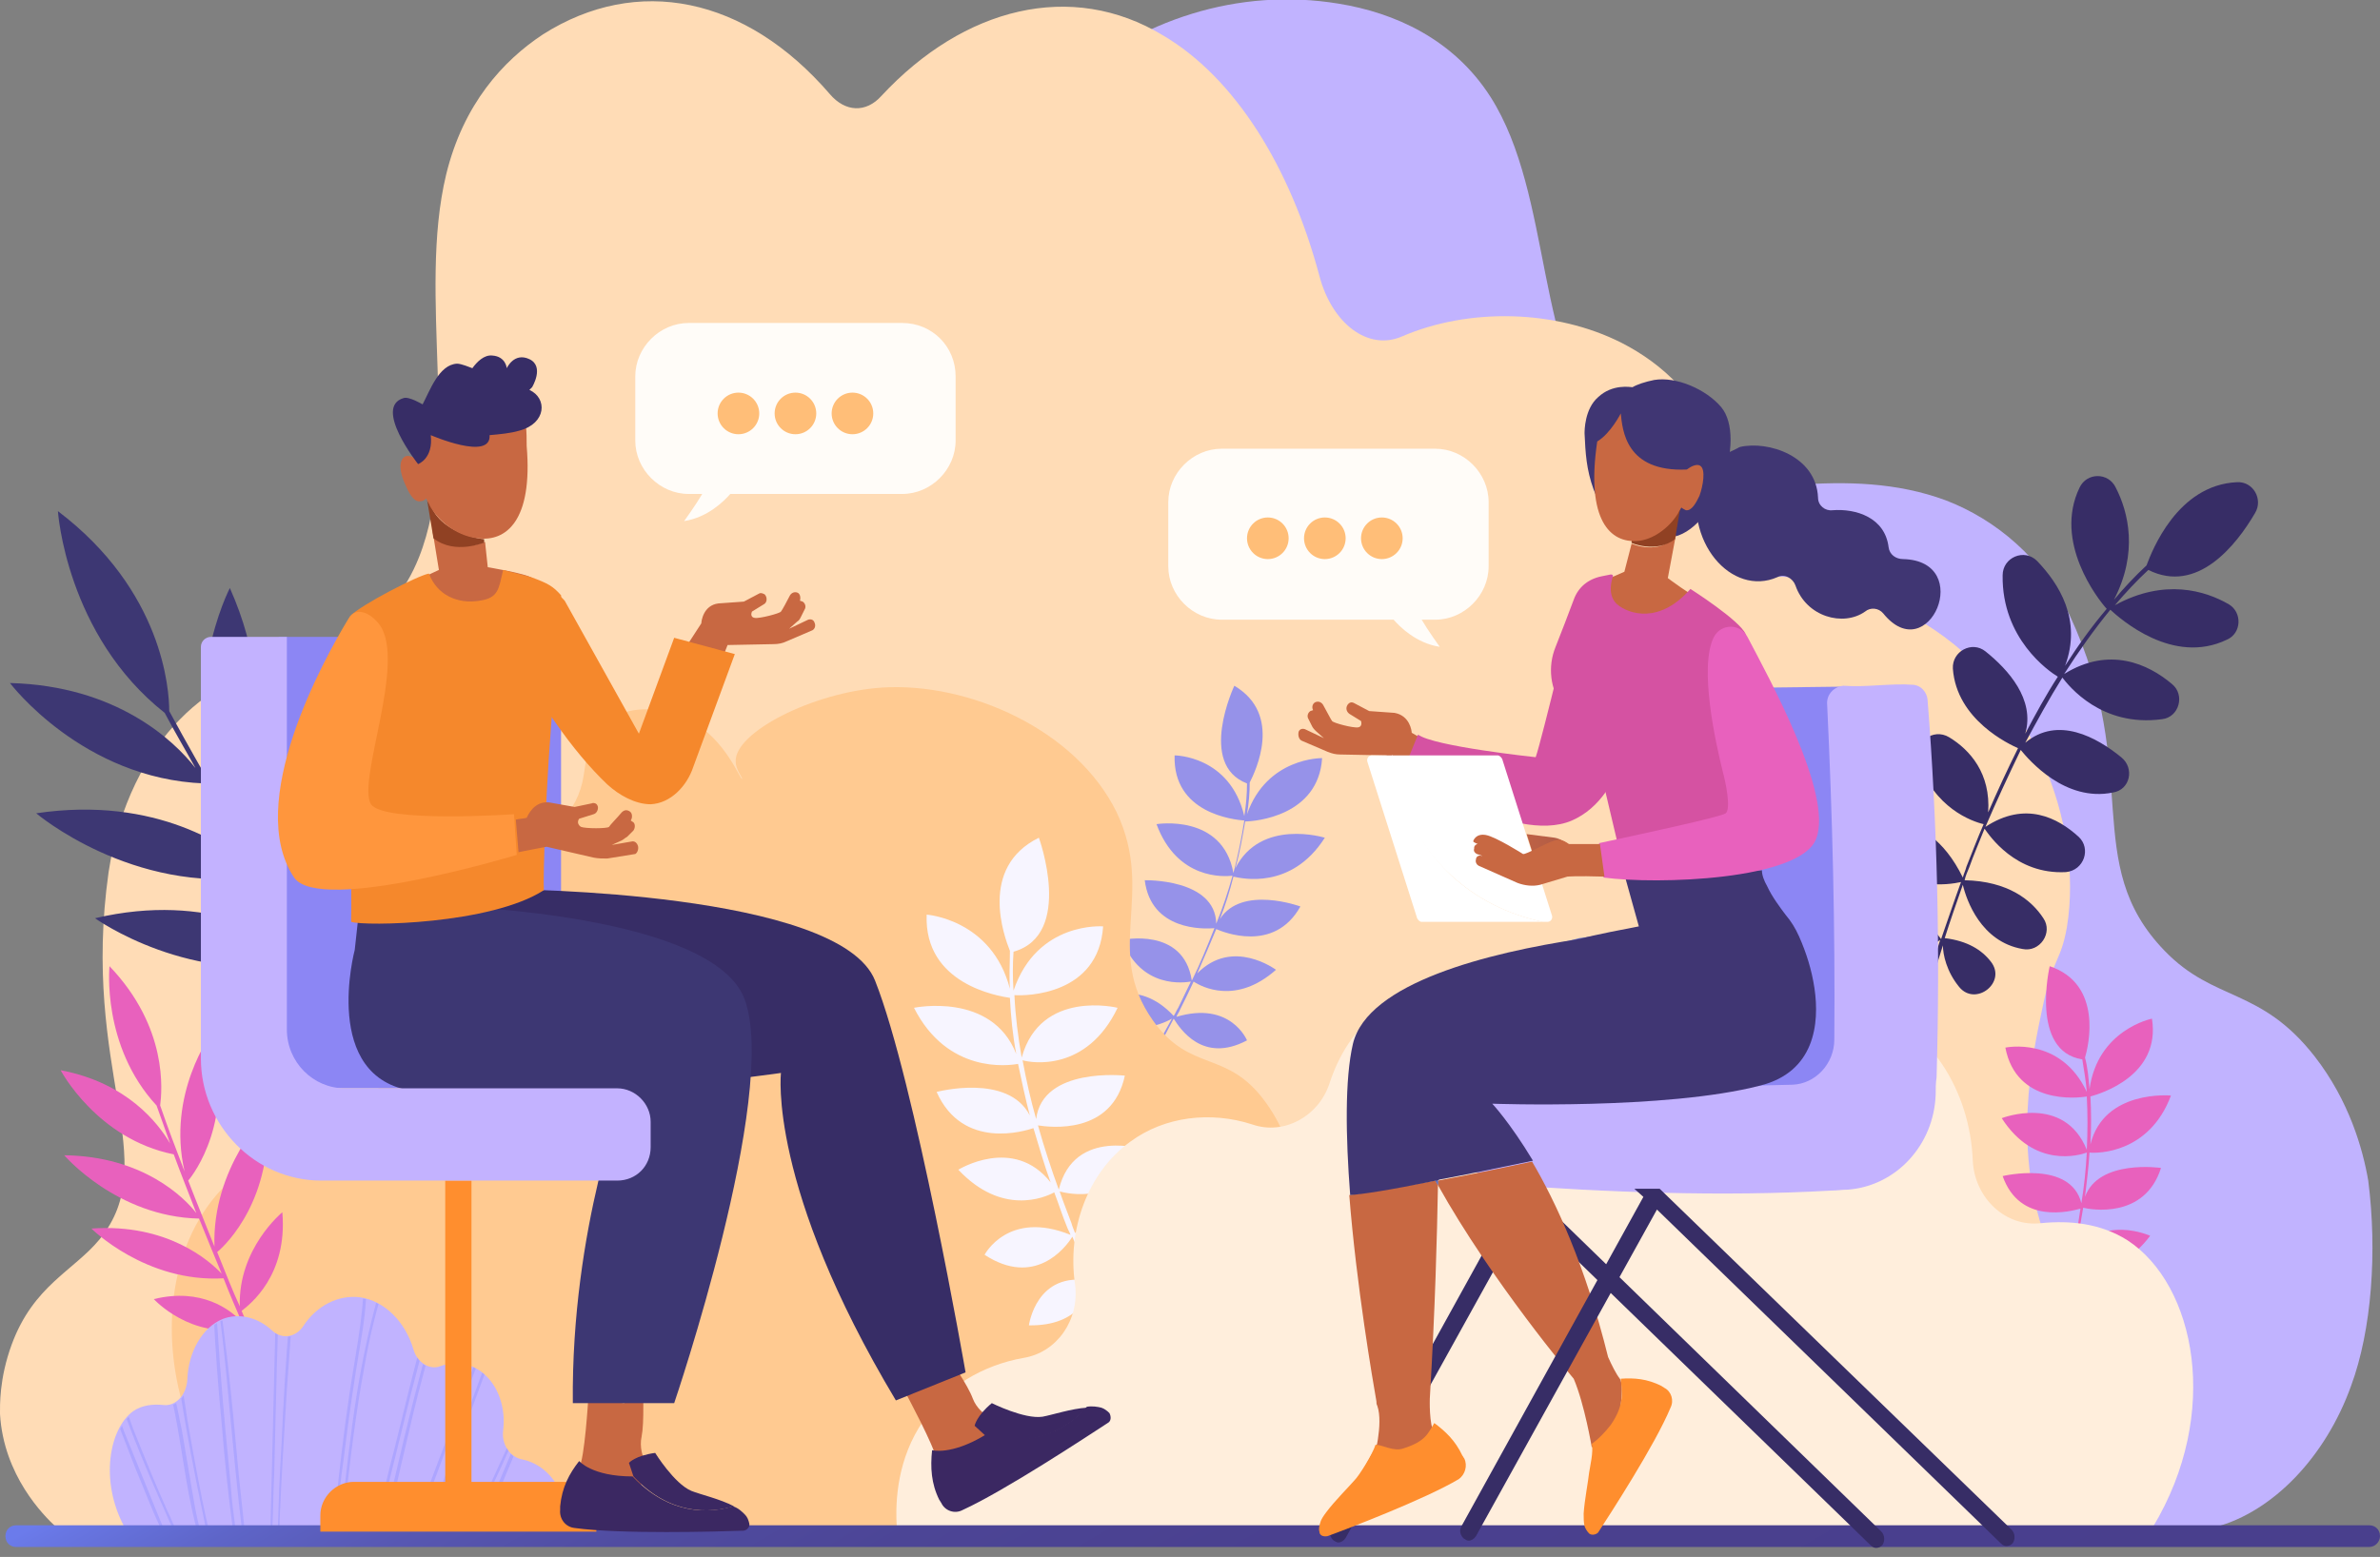
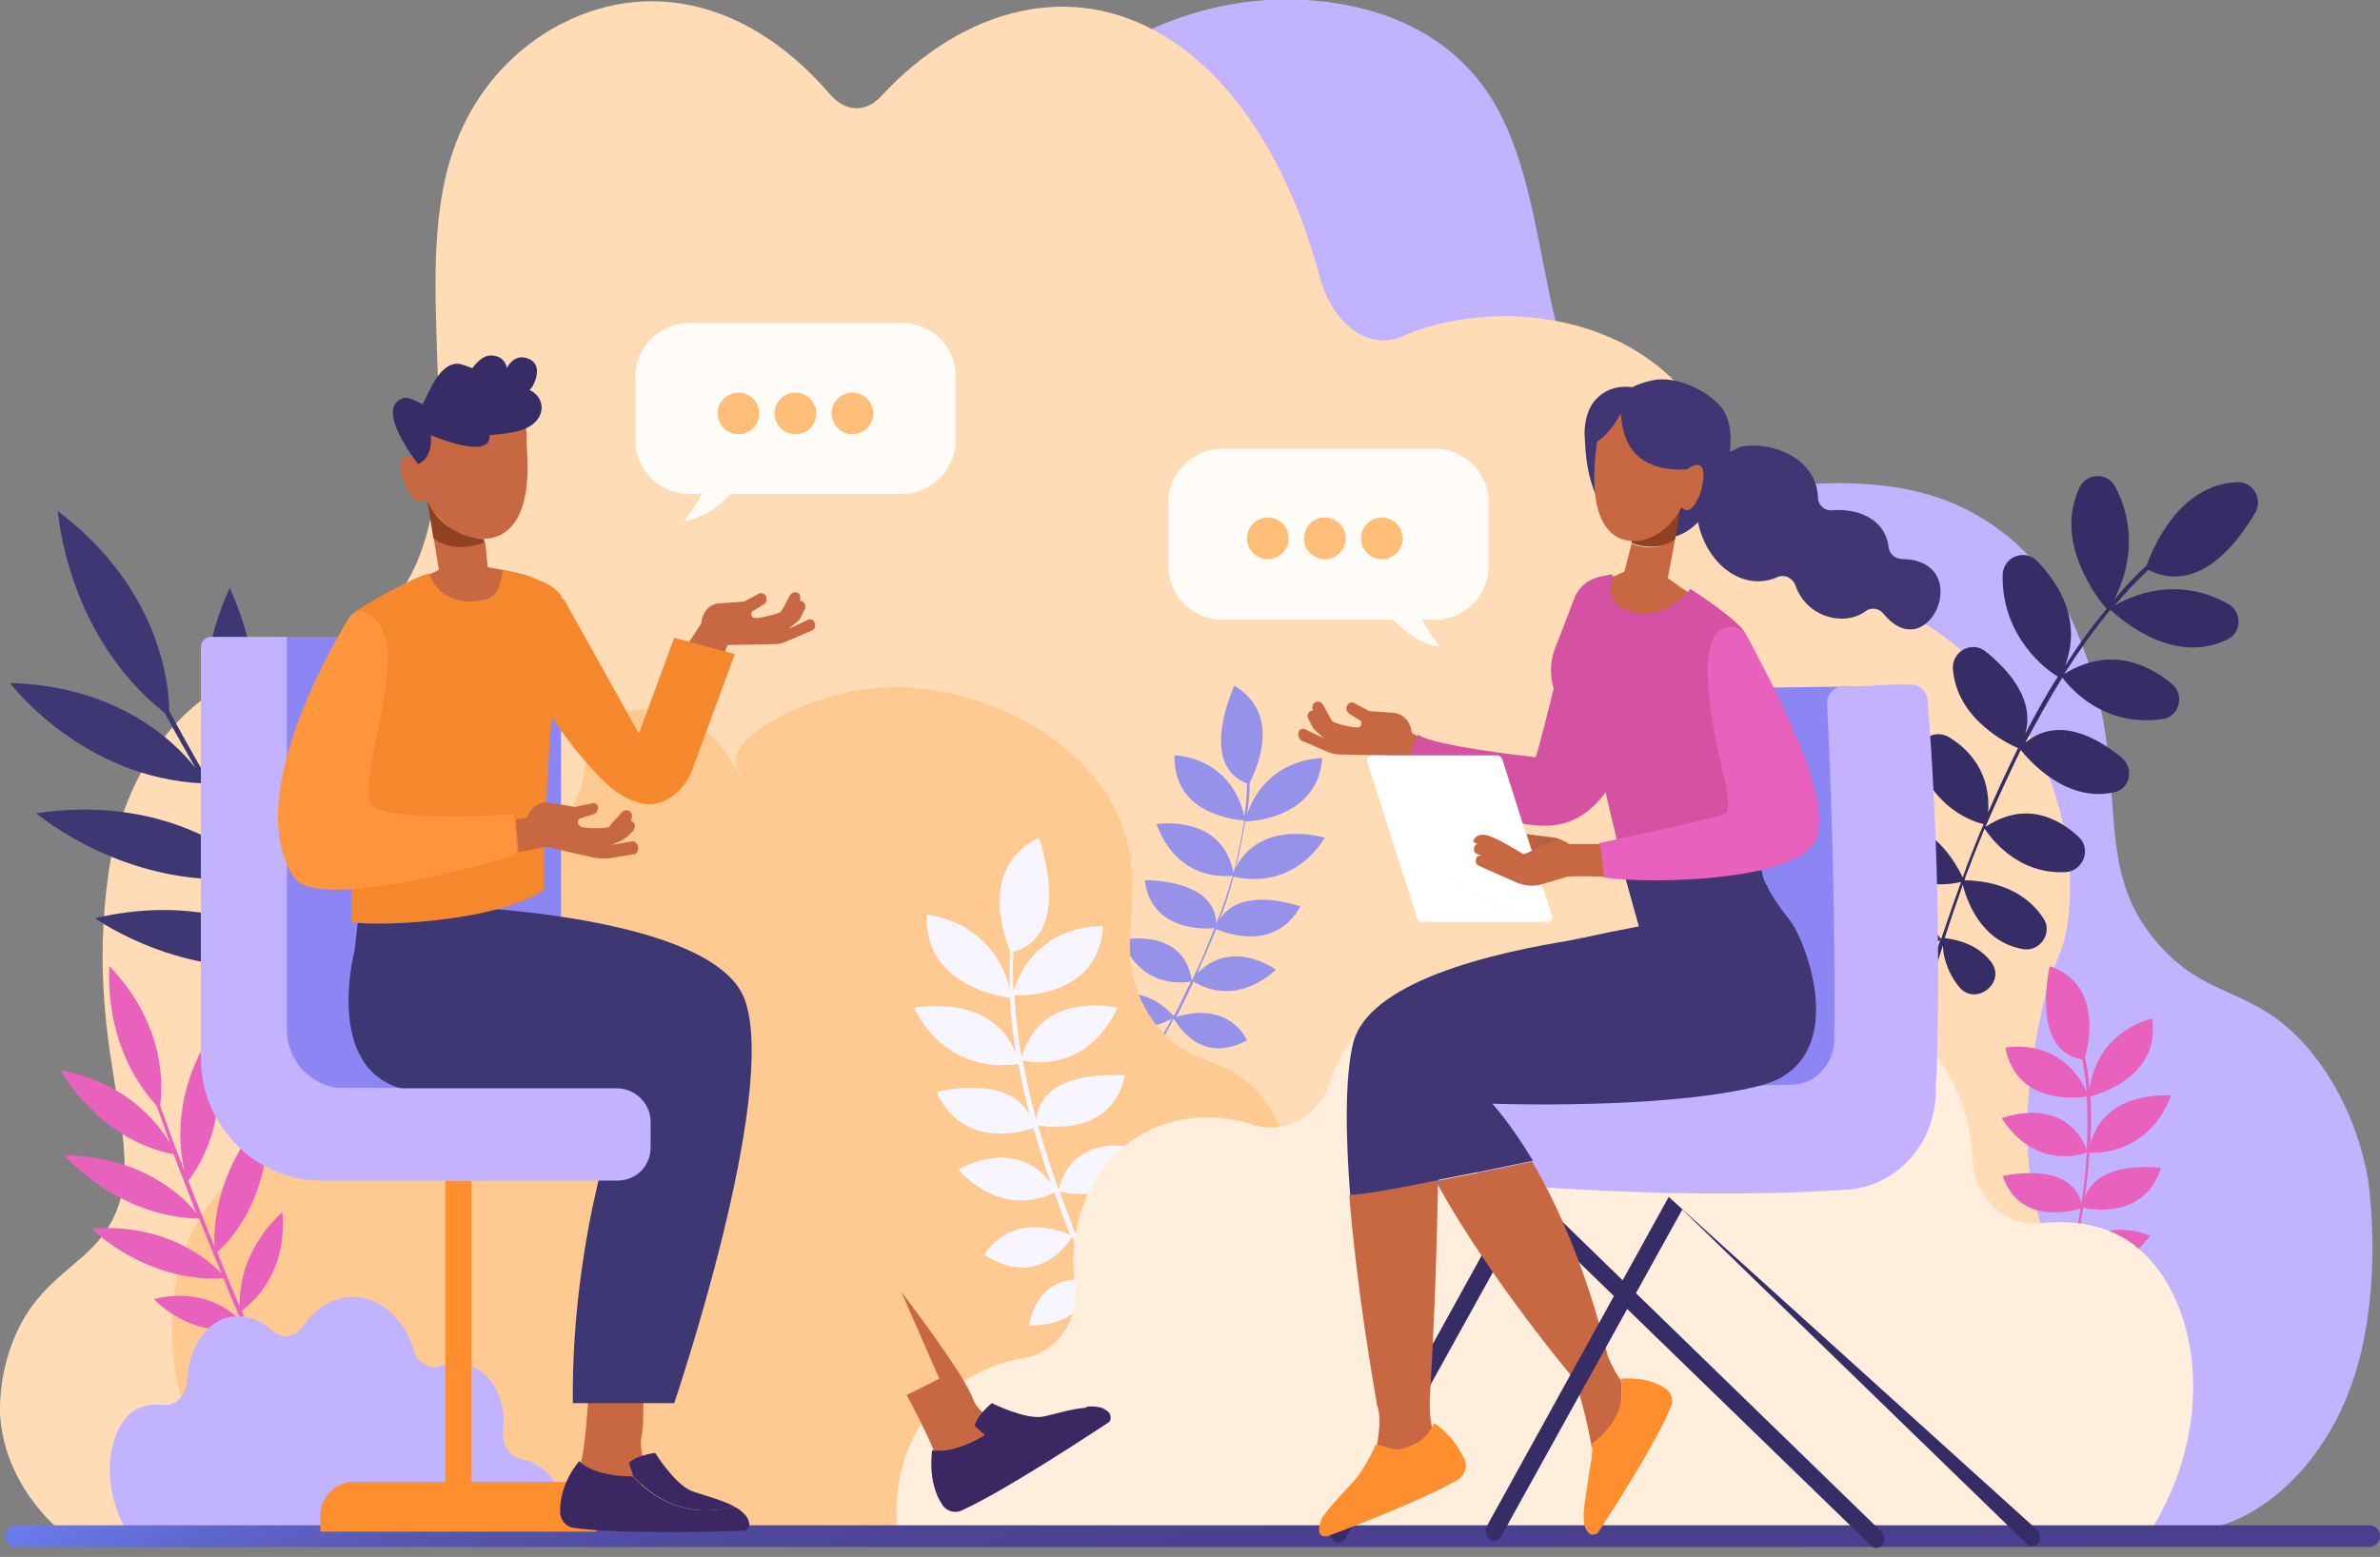
<svg xmlns="http://www.w3.org/2000/svg" xmlns:xlink="http://www.w3.org/1999/xlink" version="1.1" id="illustration" x="0px" y="0px" width="263px" height="172.1px" viewBox="0 0 263 172.1" style="enable-background:new 0 0 263 172.1;" xml:space="preserve">
  <rect x="0" y="0" width="263" height="172.1" fill="#808080" stroke="none" />
  <style type="text/css">
	.st0{fill:#C1B3FF;}
	.st1{fill:#FFDCB6;}
	.st2{fill:#9692E9;}
	.st3{fill:#E861BD;}
	.st4{fill:#FFCA91;}
	.st5{fill:#F7F5FF;}
	.st6{opacity:0.45;clip-path:url(#SVGID_00000161611122568783614180000014909903418393034393_);}
	.st7{fill:#9494FF;}
	.st8{fill:#FFEEDC;}
	.st9{fill:#372D66;}
	.st10{fill:#3D3773;}
	.st11{fill:url(#SVGID_00000030489178136241478370000014283735974718475659_);}
	.st12{opacity:0.9;fill:#FFFFFF;}
	.st13{fill:#FFBE78;}
	.st14{fill:#C86842;}
	.st15{fill:#8C86F4;}
	.st16{fill:#C3B2FF;}
	.st17{fill:#403673;}
	.st18{fill:#904123;}
	.st19{fill:url(#SVGID_00000088847369678068874420000007967839016782756778_);}
	.st20{fill:url(#SVGID_00000168094792398723837290000007434029912846062997_);}
	.st21{fill:#D552A2;}
	.st22{fill:url(#SVGID_00000146468193964979682840000014819043547966729363_);}
	.st23{fill:url(#SVGID_00000118384531049865099090000017589813234595535245_);}
	.st24{fill:url(#SVGID_00000089544451770263624100000016052794754287594175_);}
	.st25{fill:url(#SVGID_00000163778503438642837050000012347456819413354638_);}
	.st26{fill:url(#SVGID_00000121980087948375281990000010609571822266987136_);}
	.st27{fill:url(#SVGID_00000133520285016057675550000004946601365391532425_);}
	.st28{fill:#FF8E2E;}
	.st29{fill:url(#SVGID_00000049215853756116898030000017071312600560730244_);}
	.st30{fill:url(#SVGID_00000050626875557300604370000008211114922059186061_);}
	.st31{fill:url(#SVGID_00000082362269722478140840000005080447085589956996_);}
	.st32{fill:url(#SVGID_00000001628555553822511930000012928765919585541768_);}
	.st33{fill:url(#SVGID_00000155853485944629188910000014690477243636503179_);}
	.st34{fill:url(#SVGID_00000181783509917139881600000007352818812092504240_);}
	.st35{fill:url(#SVGID_00000152266435022412357940000001987475341708284861_);}
	.st36{fill:#F5882C;}
	.st37{fill:#FF963D;}
	.st38{fill:#FFFFFF;}
	.st39{fill:url(#SVGID_00000129921351353973915240000001741478731018963380_);}
</style>
  <g id="die_1_">
    <g id="die">
      <g>
        <g>
          <path class="st0" d="M244.8,168.8c6.4-1.7,12.2-7.8,15-15.6c2.3-6.2,2.9-14.9,1.9-22.7c-0.6-3.5-2.1-8.8-5.9-13.7      c-6-7.7-11.1-6-16.6-11.7c-9.4-9.7-2.4-19.7-10.5-37.1c-3-6.3-8.2-10.6-13.7-12.7c-5.4-2-11-2.1-16.5-1.7      c-7,0.4-14.8,1.1-20.5-5c-8.5-9.1-6.3-26.9-13.3-37.9c-4.1-6.4-10.6-9.3-16.8-10.3c-11-1.8-22,1.7-30.6,9.3      c-9.1-3.2-18.1,11.4-27.8,1.5c-4.4-4.5-11.3,7.4-13.7,14.8C71.6,38.6,78,55.1,72,66.4c-4,7.5-11.7,9.1-18.6,10.7      c-5.4,1.2-10.8,2.9-15.5,6.4c-4.7,3.5-8.8,9.2-10.2,16.1c-2.5,12.8,4.3,27.9-1.3,38.8c-3,5.9-8.8,8.3-12.2,13.9      c-2.8,4.6-3.6,10.7-3.7,16.6H244.8z" />
        </g>
        <path class="st1" d="M6.2,168.8h152.6l75.2-0.8c1.4-2.9,3-7.5,2.2-12.8c-1.1-7.9-6.3-8.6-9.8-17.4c-4.2-10.4-1.8-21.2-0.7-26.4     c1.2-5.7,2-5,2.7-8.9c1.9-11.7-4-26.3-15.6-33.5c-8.1-5-20.8-7.6-24.5-2.6c-3.9,5.1,2.3,17.7,4.6,17.4c2.7-0.4,2-17.5-3-33.6     c-1.9-6.1-6.2-10-10.7-12.3c-7.3-3.7-16.9-3.9-24.3-0.7c-3.7,1.6-7.7-1.4-9.1-6.7c-3.2-12-9.3-21.9-17.3-26.6     c-10.1-6.1-22-3.1-31.1,6.7c-1.7,1.9-4,1.8-5.7-0.2c0,0,0,0,0,0C82.4-0.4,70.4-2.8,60,3.8c-4.4,2.9-8.8,7.7-10.7,15.5     c-3.2,13.3,1.7,30.5-3,42.3c-3.1,7.8-9.1,9.5-14.4,11.2c-4.2,1.3-8.4,3-12,6.7c-3.7,3.7-6.8,9.6-7.9,16.9     c-3.1,22,6.1,31.9-1,40.6c-2.9,3.5-7.3,5.1-9.7,11.6c-1.4,3.8-1.3,6.8-1.3,7.7C0.4,163.1,4.8,167.5,6.2,168.8z" />
      </g>
      <path class="st2" d="M137.8,115c0,0-1.8-4.4-7.8-2.6c0.1-0.3,0.3-0.5,0.4-0.8c0.5-1,1-2,1.5-3.1c0.9,0.6,4.7,2.6,9.1-1.3    c0,0-4.8-3.6-8.7,0.4c0.7-1.6,1.4-3.2,2.1-4.9c0.7,0.3,6.4,2.7,9.3-2.5c0,0-6.5-2.4-8.9,1.4c0.6-1.5,1.1-3.1,1.5-4.7    c0.9,0.2,6.4,1.5,10.1-4.3c0,0-7.1-2.2-9.9,3.4c0.5-1.7,0.8-3.5,1.1-5.2c1.1,0,8.1-0.6,8.5-7c0,0-6.1-0.1-8.3,6.2    c0.2-1.2,0.3-2.4,0.3-3.5c0.6-1.2,3.7-7.5-1.7-10.7c0,0-4.1,8.7,1.4,10.8c0,1.2-0.1,2.4-0.3,3.6c-1.6-6.7-7.7-6.7-7.7-6.7    c-0.2,6.4,6.5,7.1,7.7,7.2c-0.3,1.9-0.7,3.9-1.2,5.8c-1.2-6.6-8.5-5.4-8.5-5.4c2.3,6.2,7.5,5.8,8.4,5.7c-0.5,1.8-1.1,3.6-1.8,5.3    c-0.1-5-7.9-4.8-7.9-4.8c0.7,5.6,6.5,5.4,7.7,5.3c-0.8,2-1.6,4-2.5,5.8c-0.9-6-7.7-4.5-7.7-4.5c2.1,5.5,7,4.7,7.6,4.6    c-0.5,1-0.9,1.9-1.4,2.9c-0.2,0.3-0.3,0.6-0.5,0.9c-4.1-4.4-8.2-1.6-8.2-1.6c2.5,4.4,6.8,2.6,8,1.9c-0.7,1.3-1.4,2.5-2,3.7    c-3.7-3.3-7.4,0.6-7.4,0.6c3.6,2.2,6.1,0.7,7.1-0.1c-3.3,5.8-6.3,9.9-6.8,10.7c-0.1,0.1,0,0.2,0,0.2c0.1,0.1,0.2,0,0.2,0    c0.6-0.8,3.7-5.1,7-11.1c0.1,0.8,0.7,4.1,5.5,4.5c0,0-0.2-5.2-5.5-4.6c0.7-1.2,1.4-2.6,2.1-3.9C130.4,113.7,132.9,117.6,137.8,115    z" />
      <path class="st3" d="M236.2,144.7c0,0-2.7-3.9-8.2-0.9c0.1-0.3,0.1-0.6,0.2-0.8c0.3-1.1,0.5-2.2,0.8-3.3c1,0.4,5.1,1.6,8.6-3.1    c0,0-5.5-2.5-8.4,2.2c0.4-1.7,0.7-3.5,1-5.3c0.8,0.2,6.8,1.3,8.6-4.4c0,0-6.9-1-8.4,3.2c0.2-1.6,0.4-3.3,0.5-4.9    c0.9,0.1,6.6,0.1,9-6.3c0,0-7.4-0.7-8.9,5.4c0.1-1.8,0.1-3.6,0-5.3c1.1-0.3,7.8-2.3,6.8-8.6c0,0-6,1.2-6.9,7.8    c-0.1-1.2-0.2-2.4-0.5-3.5c0.4-1.3,2-8.1-3.9-10.1c0,0-2.2,9.4,3.6,10.3c0.2,1.2,0.4,2.4,0.5,3.6c-2.9-6.2-9-4.9-9-4.9    c1.2,6.3,7.9,5.6,9,5.4c0.1,1.9,0.1,3.9,0,5.9c-2.5-6.2-9.4-3.5-9.4-3.5c3.6,5.6,8.6,4.1,9.4,3.8c-0.1,1.9-0.3,3.8-0.6,5.6    c-1.2-4.8-8.7-3-8.7-3c1.9,5.4,7.5,3.9,8.6,3.6c-0.3,2.1-0.7,4.2-1.2,6.2c-2.2-5.7-8.5-2.7-8.5-2.7c3.2,5,7.8,3.1,8.4,2.9    c-0.2,1.1-0.5,2.1-0.8,3.1c-0.1,0.3-0.2,0.7-0.3,1c-4.9-3.5-8.4,0.2-8.4,0.2c3.4,3.8,7.2,1.1,8.3,0.2c-0.4,1.4-0.8,2.8-1.2,4.1    c-4.3-2.5-7.1,2.1-7.1,2.1c3.9,1.4,6.1-0.6,6.9-1.5c-2,6.4-4,11-4.4,11.9c0,0.1,0,0.2,0.1,0.2c0.1,0,0.2,0,0.2-0.1    c0.4-0.9,2.5-5.8,4.5-12.3c0.2,0.7,1.5,3.9,6.4,3.2c0,0-1.3-5-6.3-3.4c0.4-1.4,0.9-2.8,1.3-4.3C228.6,145,231.9,148.3,236.2,144.7    z" />
      <path class="st4" d="M30.6,170.4h75l23-0.3c4-0.1,7.6-2.7,8.8-6.6l2.5-8.1c0.1-0.3,0.3-0.7,0.5-1.2c0.7-2,7.6-21.1-0.5-32.3    c-4.3-6-8.3-3.2-12.5-9.1c-5.5-7.8,0.3-13.9-4-23C118.9,80.6,107,75.4,97.5,76c-7.7,0.5-16.4,5-16.2,8.2c0,0.9,0.8,1.8,0.7,1.9    c-0.2,0.1-1.8-4.3-5.6-6.4c-2.7-1.5-6.7-1.9-9.1-0.1c-1.6,1.3-2.2,1.7-2.8,6.1c-0.6,4.1-3.8,7.2-7.8,7.8c-0.8,0.1-1.4,0.4-1.6,0.5    c-2.9,1.7-4.5,7.1-3.9,14.5c0.3,3.7-3.2,5.7-7.4,9.9c-10.4,10.5-15.9,7.9-20.9,15c-5.1,7.2-4.8,17.6-1.5,25.2    C23.8,165,28.2,168.7,30.6,170.4z" />
      <path class="st5" d="M108.8,138.7c0,0,2.6-5,9.5-2.2c-0.1-0.3-0.3-0.6-0.4-0.9c-0.5-1.2-0.9-2.5-1.4-3.8    c-1.1,0.6-5.8,2.6-10.6-2.5c0,0,6.1-3.8,10.2,1.4c-0.7-1.9-1.3-4-1.9-6c-0.9,0.3-7.8,2.5-10.7-4c0,0,7.9-2.1,10.3,2.6    c-0.5-1.9-0.9-3.8-1.3-5.7c-1.1,0.2-7.8,1.1-11.5-6.2c0,0,8.6-1.8,11.3,5.1c-0.4-2.1-0.6-4.2-0.7-6.2c-1.3-0.2-9.5-1.5-9.2-9.2    c0,0,7.2,0.5,9.2,8.2c-0.1-1.4,0-2.8,0-4.2c-0.6-1.5-3.5-9.2,3.2-12.5c0,0,3.9,10.7-2.8,12.6c-0.1,1.4-0.1,2.9,0,4.3    c2.6-7.7,9.9-7.1,9.9-7.1c-0.5,7.6-8.5,7.7-9.8,7.6c0.1,2.3,0.4,4.6,0.8,6.9c2.1-7.6,10.6-5.5,10.6-5.5c-3.4,7.1-9.5,6.1-10.5,5.8    c0.4,2.2,0.9,4.4,1.5,6.5c0.7-5.8,9.8-4.8,9.8-4.8c-1.4,6.6-8.3,5.7-9.6,5.5c0.7,2.5,1.5,4.9,2.3,7.1c1.7-7,9.6-4.4,9.6-4.4    c-3,6.3-8.7,4.8-9.5,4.6c0.4,1.2,0.9,2.4,1.3,3.5c0.1,0.4,0.3,0.8,0.4,1.1c5.3-4.8,9.9-1,9.9-1c-3.5,5-8.3,2.3-9.7,1.4    c0.7,1.6,1.3,3.1,2,4.6c4.7-3.5,8.6,1.5,8.6,1.5c-4.4,2.2-7.3,0.2-8.3-0.8c3.3,7.2,6.3,12.4,6.9,13.4c0.1,0.1,0,0.2-0.1,0.3    c-0.1,0.1-0.2,0-0.3-0.1c-0.6-1-3.8-6.4-7.1-13.8c-0.2,0.9-1.2,4.8-7,4.7c0,0,0.8-6.1,6.9-4.9c-0.7-1.6-1.4-3.2-2.1-4.9    C117.7,138,114.3,142.3,108.8,138.7z" />
      <path class="st3" d="M26.7,146.1c-0.6-1.4-1.3-3-2-4.8c-8.6,0.5-14.6-5.5-14.6-5.5c8.4-0.6,13.1,3.6,14.4,5    c-0.8-1.9-1.6-3.9-2.5-6.1c-9.1-0.2-14.9-7-14.9-7c8.7,0.1,13.3,4.7,14.6,6.4c-0.8-2.1-1.7-4.3-2.5-6.5    c-8.5-1.7-12.5-9.3-12.5-9.3c7.4,1.4,10.8,5.9,12.1,8.1c-0.5-1.4-1-2.8-1.5-4.2c-6.1-6.6-5.2-15.4-5.2-15.4    c6.5,6.8,5.8,13.8,5.6,15.4c0.9,2.6,1.7,4.7,2.7,7.3c-2-8.6,3-15.3,3-15.3c2.6,9.6-2,15.6-2.6,16.3c1,2.6,2,5,2.9,7.3    c-0.3-8.7,5.8-14.8,5.8-14.8c0.7,9.4-4.4,14.5-5.5,15.4c0.9,2.2,1.7,4.3,2.5,6c-0.2-6.4,4.7-10.4,4.7-10.4    c0.6,7-3.6,10.2-4.5,10.9c1,2.4,3.6,8.4,3.9,9.3l0.1,0.1l-0.7-0.9l-0.1-0.1c-0.3-0.6-2.1-5-2.8-6.5c-6,1.3-10.1-3.2-10.1-3.2    C22.3,142.3,25.5,144.8,26.7,146.1z" />
      <g>
        <path class="st0" d="M62.5,168.8c0.1-1.2,0-3-1-4.7c-0.9-1.5-2.3-2.5-3.9-2.8c-1.3-0.3-2.2-1.7-2-3.2c0.3-2.4-0.5-4.9-2.2-6.3     c-1.3-1.1-3.1-1.4-4.7-0.8c-1.2,0.5-2.6-0.4-3-1.8c-0.9-3.1-3.2-5.4-5.9-5.8c-2.4-0.3-4.8,0.9-6.3,3.2c-0.8,1.2-2.3,1.5-3.4,0.5     c-1.6-1.5-3.7-2-5.5-1.3c-2.2,0.9-3.8,3.6-3.9,6.7c-0.1,1.7-1.3,3-2.7,2.8c-1.1-0.1-2.3,0-3.3,0.7c-2.6,1.9-3.7,7.6-1,12.7H62.5z     " />
        <g>
          <defs>
-             <path id="SVGID_1_" d="M14.3,169.6c-3.2-5.2-2.3-11.4,0.5-13.5c1-0.8,2.2-0.9,3.3-0.7c1.4,0.2,2.6-1.1,2.7-2.8       c0.1-3.1,1.7-5.9,3.9-6.7c1.8-0.7,3.8-0.2,5.5,1.3c1.1,0.9,2.5,0.7,3.4-0.5c1.5-2.3,3.9-3.5,6.3-3.2c2.7,0.4,5,2.7,5.9,5.8       c0.4,1.5,1.8,2.3,3,1.8c1.6-0.6,3.4-0.4,4.7,0.8c1.6,1.4,2.5,3.9,2.2,6.3c-0.2,1.5,0.7,3,2,3.2c1.6,0.3,3,1.3,3.9,2.8       c1.5,2.5,0.9,5.5,0.8,6L14.3,169.6z" />
-           </defs>
+             </defs>
          <clipPath id="SVGID_00000183929636487650780970000011855584728251697328_">
            <use xlink:href="#SVGID_1_" style="overflow:visible;" />
          </clipPath>
          <g style="opacity:0.45;clip-path:url(#SVGID_00000183929636487650780970000011855584728251697328_);">
            <g>
              <path class="st7" d="M13.1,157.5c0.6,1.6,1.3,3.3,1.9,4.9c0.9,2.1,1.7,4.3,2.7,6.4H18c-0.1-0.4-0.3-0.7-0.4-1        c-1.3-3.2-2.6-6.4-3.9-9.6c-0.3-0.9-0.7-1.8-1-2.7c-0.3-0.9-0.8-1.8-0.9-2.8c0-0.2-0.3-0.2-0.3,0c0.1,0.8,0.4,1.6,0.7,2.3        C12.5,155.9,12.8,156.7,13.1,157.5z" />
            </g>
            <g>
              <path class="st7" d="M19,168.8h0.3c-0.3-0.7-0.6-1.4-0.9-2c-1.3-2.9-2.5-5.9-3.7-8.9c-0.6-1.7-1.2-3.4-1.8-5.1        c-0.1-0.2-0.3-0.1-0.3,0.1C14.4,158.4,16.7,163.6,19,168.8z" />
            </g>
            <g>
              <path class="st7" d="M22.6,168.2c0,0.2,0.1,0.4,0.1,0.6H23c-0.9-3.9-1.6-7.9-2.3-11.9c-0.2-1.5-0.5-3-0.7-4.5        c0-0.2-0.3-0.1-0.3,0.1C20.5,157.8,21.5,163,22.6,168.2z" />
            </g>
            <g>
              <path class="st7" d="M21.6,168.5c0,0.1,0,0.2,0.1,0.3h0.3c0,0,0-0.1,0-0.1c-0.3-1.2-0.5-2.3-0.7-3.5c-0.4-2.4-0.8-4.7-1.2-7.1        c-0.3-1.3-0.5-2.7-0.9-4c0-0.2-0.3-0.1-0.3,0.1C20,158.9,20.4,163.8,21.6,168.5z" />
            </g>
            <g>
              <path class="st7" d="M30.1,168.8c0.1-2,0.1-3.9,0.2-5.9c0.1-4.1,0.2-8.1,0.3-12.2c0.1-2.3,0.1-4.6,0.2-6.9        c0-0.2-0.3-0.2-0.3,0c-0.1,4.1-0.2,8.2-0.3,12.3c-0.1,4.1-0.2,8.1-0.3,12.2c0,0.2,0,0.4,0,0.5H30.1z" />
            </g>
            <g>
              <path class="st7" d="M30.9,168.8c0-0.2,0-0.5,0-0.7c0.2-4.8,0.5-9.7,0.8-14.5c0.2-2.7,0.4-5.5,0.6-8.2c0-0.2-0.3-0.2-0.3,0        c-0.4,4.8-0.7,9.7-0.9,14.5c-0.2,3-0.3,6-0.4,9H30.9z" />
            </g>
            <g>
              <path class="st7" d="M37.1,168.8c0.3-2.6,0.5-5.1,0.9-7.7c0.5-4.1,1.1-8.3,1.8-12.4c0.4-2.3,0.7-4.5,0.7-6.8        c0-0.2-0.3-0.2-0.3,0c-0.1,4.1-1,8.2-1.6,12.3c-0.6,4.1-1.1,8.2-1.5,12.3c-0.1,0.8-0.2,1.5-0.2,2.3H37.1z" />
            </g>
            <g>
              <path class="st7" d="M37.9,168.8c0.1-0.7,0.2-1.4,0.2-2.1c0.6-5.3,1.2-10.5,2.2-15.8c0.5-2.9,1.2-5.8,2.1-8.7        c0.1-0.2-0.2-0.3-0.3-0.1c-1.5,5.1-2.5,10.3-3.2,15.6c-0.5,3.7-0.9,7.4-1.3,11H37.9z" />
            </g>
            <g>
              <path class="st7" d="M41.8,168.8c0.2-0.7,0.3-1.5,0.5-2.2c1-4,2-8.1,3-12.1c0.6-2.3,1.2-4.6,1.8-6.9c0-0.2-0.2-0.3-0.3-0.1        c-1.1,4-2.1,8.1-3.1,12.2c-0.8,3-1.5,6.1-2.2,9.1H41.8z" />
            </g>
            <g>
              <path class="st7" d="M42.8,168.8c0.9-4.3,1.9-8.5,2.9-12.7c0.5-2.1,1.1-4.2,1.6-6.2c0-0.2-0.2-0.3-0.3-0.1        c-1.7,6.3-3.2,12.6-4.6,19H42.8z" />
            </g>
            <g>
              <path class="st7" d="M46,168.8c1.6-4,3.1-8.1,4.6-12.2c0.9-2.4,1.8-4.9,2.7-7.3c0.1-0.2-0.2-0.3-0.3-0.1        c-1.7,4.7-3.4,9.3-5.2,14c-0.7,1.9-1.4,3.7-2.1,5.6H46z" />
            </g>
            <g>
              <path class="st7" d="M47.6,168.8c1.3-3.9,2.6-7.7,4-11.6c0.9-2.5,1.8-4.9,2.7-7.3c0.1-0.2-0.2-0.3-0.3-0.1        c-1.6,4.3-3.2,8.7-4.7,13c-0.7,2-1.3,4-2,6H47.6z" />
            </g>
            <g>
              <path class="st7" d="M52.4,168.8c1-2.3,2-4.6,3.1-6.9c0.6-1.4,1.3-2.8,2-4.2c0.1-0.2-0.2-0.3-0.3-0.1        c-1.8,3.7-3.5,7.5-5.1,11.3H52.4z" />
            </g>
            <g>
              <path class="st7" d="M53.5,168.8c0.8-1.9,1.6-3.8,2.4-5.8c0.5-1.2,1-2.3,1.4-3.5c0.1-0.2-0.2-0.2-0.3-0.1        c-1.3,3.1-2.6,6.2-3.9,9.3H53.5z" />
            </g>
            <g>
              <path class="st7" d="M25.4,156.1c0.4,4.2,0.8,8.5,1.3,12.7H27c-0.2-1.9-0.4-3.7-0.6-5.6c-0.4-4.4-0.8-8.8-1.3-13.1        c-0.3-2.4-0.6-4.9-0.9-7.3c0-0.2-0.3-0.1-0.3,0.1C24.6,147.3,25,151.7,25.4,156.1z" />
            </g>
            <g>
              <path class="st7" d="M25.7,168.8H26c-0.2-1.5-0.4-3-0.5-4.6c-0.4-4.1-0.8-8.1-1.1-12.2c-0.2-2.3-0.3-4.6-0.5-6.9        c0-0.2-0.3-0.2-0.3,0c0.2,4.1,0.5,8.2,0.9,12.3C24.8,161.2,25.2,165,25.7,168.8z" />
            </g>
          </g>
        </g>
      </g>
      <g>
        <path class="st8" d="M237.9,168.8c7.6-12.6,4.7-26.8-2.8-31.7c-3-1.9-6.4-2.2-9.5-1.9c-4,0.5-7.4-2.8-7.6-6.9     c-0.3-7.8-4.8-14.7-11.2-16.9c-5-1.7-10.9-0.5-15.6,3.2c-3,2.4-7.3,1.8-9.6-1.3c-4.3-5.7-11.7-6.3-18.6-5.4     c-7.7,0.9-13.6,4.2-16.1,11.9c-1.2,3.6-5,5.7-8.5,4.5c-4.6-1.5-9.7-0.9-13.5,1.9c-4.7,3.4-7,9.7-6.1,15.8c0.5,3.9-2,7.5-5.7,8.1     c-4.5,0.8-8.6,3.2-11.1,7c-2.8,4.1-3.1,8.7-2.9,11.7H237.9z" />
        <g>
          <defs>
            <path id="SVGID_00000123425349235780187580000017310896330344822965_" d="M236.5,170.9c9.2-13.1,6.5-28.6-1.5-33.8       c-3-1.9-6.4-2.2-9.5-1.9c-4,0.5-7.4-2.8-7.6-6.9c-0.3-7.8-4.8-14.7-11.2-16.9c-5-1.7-10.9-0.5-15.6,3.2c-3,2.4-7.3,1.8-9.6-1.3       c-4.3-5.7-11.1-8.8-18-8c-7.7,0.9-14.2,6.8-16.7,14.4c-1.2,3.6-5,5.7-8.5,4.5c-4.6-1.5-9.7-0.9-13.5,1.9       c-4.7,3.4-7,9.7-6.1,15.8c0.5,3.9-2,7.5-5.7,8.1c-4.5,0.8-8.6,3.2-11.1,7c-4.4,6.4-2.6,13.8-2.3,15L236.5,170.9z" />
          </defs>
          <clipPath id="SVGID_00000180343173982532213160000010345016279984436382_">
            <use xlink:href="#SVGID_00000123425349235780187580000017310896330344822965_" style="overflow:visible;" />
          </clipPath>
        </g>
      </g>
    </g>
    <path class="st9" d="M214.5,103.8c0.7-2,1.4-4.1,2.2-6.3c-1.4,0.3-6.4,1.1-9.2-3.3c-1.1-1.7,0.4-3.8,2.3-3.4c2.2,0.4,5,1.9,7.1,6.2   c0.1-0.4,0.3-0.8,0.4-1.2c0.6-1.5,1.2-3.1,1.9-4.7c-1.3-0.3-5.5-1.8-7.2-7c-0.6-2,1.6-3.7,3.4-2.6c2.3,1.4,4.6,4,4.3,8.3   c1-2.3,2.1-4.7,3.3-7.1c-0.9-0.4-6.8-3.1-7.2-8.8c-0.1-1.9,2.1-3.1,3.6-1.9c2.5,2,5.5,5.3,4.4,9.1c1.1-2.1,2.3-4.3,3.6-6.3   c-1-0.6-6.2-4.2-6.1-11.2c0-2,2.4-3,3.8-1.6c2.4,2.5,5,6.5,3.1,11.6c1.4-2.2,2.9-4.3,4.6-6.3c-1-1.1-5.9-7.4-3-13.4   c0.8-1.7,3.2-1.7,4,0c1.4,2.7,2.5,7.2-0.2,12.4c1.1-1.3,2.3-2.6,3.6-3.8c0.6-1.6,3.4-8.9,10-9.2c1.8-0.1,2.9,1.9,2,3.4   c-2.1,3.6-6.4,9-11.8,6.3c-1.3,1.2-2.5,2.5-3.7,3.9c5.5-3,10-1.6,12.6-0.1c1.5,0.9,1.4,3.2-0.2,3.9c-6,2.9-11.8-2.3-12.9-3.3   c-1.8,2.2-3.5,4.6-5.1,7.1c5-3.1,9.3-1.1,11.9,1.1c1.5,1.2,0.8,3.7-1.1,3.9c-6.7,0.9-10.3-3.7-11-4.6c-1.5,2.4-2.8,4.8-4.1,7.2   c3.6-3,7.9-0.6,10.6,1.6c1.5,1.2,1,3.6-0.9,3.9c-5.3,1.1-9.3-3.6-10.2-4.7c-1.4,2.9-2.7,5.7-3.9,8.5c4.4-2.9,8-1,10.3,1.1   c1.4,1.3,0.6,3.7-1.4,3.9c-5.6,0.3-8.5-4.1-9-4.8c-0.6,1.5-1.2,2.9-1.7,4.3c-0.2,0.5-0.4,0.9-0.5,1.4c4.8,0.1,7.4,2.2,8.7,4.2   c1.1,1.6-0.4,3.8-2.3,3.4c-4.6-0.8-6.2-5.4-6.6-7.1c-0.7,2-1.4,4-2,5.9c2.5,0.3,4.1,1.3,5.1,2.6c1.8,2.3-1.7,5-3.5,2.8   c-1.4-1.7-1.8-3.6-1.8-4.6c-3,9.4-4.5,16.8-4.8,18.2c0,0.1-0.2,0.2-0.3,0.2c-0.1,0-0.2-0.2-0.2-0.3c0.3-1.5,1.9-9.1,5-18.7   c-0.7,0.5-3.2,2.1-6.5,0.9c-2.3-0.8-1.8-4.2,0.6-4.4C210.3,100.5,212.5,101.1,214.5,103.8z" />
    <path class="st10" d="M38.5,113.1c-1.2-2-2.7-4.3-4.3-6.9c-13,3-23.7-4.7-23.7-4.7c12.7-3,20.9,2.2,23.3,4.1   c-1.6-2.7-3.4-5.6-5.3-8.7c-13.9,2-24.5-7-24.5-7c13.4-2,21.5,3.9,24,6.1c-1.8-3-3.6-6.2-5.4-9.4C9.1,86.1,1.1,75.5,1.1,75.5   c11.7,0.3,18.1,6.3,20.5,9.4c-1.1-2-2.3-4-3.4-6.1C7.3,70.2,6.4,56.5,6.4,56.5C18,65.3,18.7,76.2,18.7,78.6c2,3.7,3.8,6.8,5.9,10.5   C19.4,76.5,25.4,65,25.4,65c6.3,14.1,0.8,24.5,0.1,25.7c2.1,3.7,4.2,7.2,6.2,10.5C29.1,87.8,36.9,77,36.9,77   c3.4,14.3-3.2,23.2-4.6,25c1.9,3.2,3.7,6.1,5.3,8.6c-2-9.8,4.7-17.1,4.7-17.1c2.6,10.5-3,16.6-4.2,17.8c2.1,3.4,4.6,7.3,5.4,8.5   l-0.5,0.1c-0.6-0.9-2.3-3.7-3.7-5.9c-8.8,3.5-16.3-2.4-16.3-2.4C30.8,108.3,36.4,111.5,38.5,113.1z" />
    <linearGradient id="SVGID_00000072971889087655935650000012114576797622805387_" gradientUnits="userSpaceOnUse" x1="98.654" y1="112.405" x2="164.88" y2="227.113">
      <stop offset="9.496900e-03" style="stop-color:#6B7BEB" />
      <stop offset="2.681779e-02" style="stop-color:#6876E3" />
      <stop offset="9.540093e-02" style="stop-color:#5E65C8" />
      <stop offset="0.174" style="stop-color:#5757B2" />
      <stop offset="0.266" style="stop-color:#504CA1" />
      <stop offset="0.38" style="stop-color:#4C4596" />
      <stop offset="0.54" style="stop-color:#4A408F" />
      <stop offset="0.984" style="stop-color:#493F8D" />
    </linearGradient>
    <path style="fill:url(#SVGID_00000072971889087655935650000012114576797622805387_);" d="M261.8,171H1.8c-0.7,0-1.2-0.5-1.2-1.2   l0,0c0-0.7,0.5-1.2,1.2-1.2h260c0.7,0,1.2,0.5,1.2,1.2l0,0C263,170.4,262.5,171,261.8,171z" />
    <g>
      <g id="decor">
        <path class="st12" d="M99.7,35.7H76.1c-3.2,0-5.9,2.7-5.9,5.9v7.1c0,3.2,2.7,5.9,5.9,5.9h1.5c-0.7,1.2-2,3-2,3     c2.6-0.4,4.4-2.2,5.1-3h19c3.2,0,5.9-2.7,5.9-5.9v-7.1C105.6,38.3,103,35.7,99.7,35.7z" />
        <path class="st12" d="M135,49.6h23.6c3.2,0,5.9,2.7,5.9,5.9v7.1c0,3.2-2.7,5.9-5.9,5.9h-1.5c0.7,1.2,2,3,2,3     c-2.6-0.4-4.4-2.2-5.1-3h-19c-3.2,0-5.9-2.7-5.9-5.9v-7.1C129.1,52.3,131.8,49.6,135,49.6z" />
      </g>
      <g>
        <g>
          <g>
            <circle class="st13" cx="81.6" cy="45.7" r="2.3" />
          </g>
          <g>
            <circle class="st13" cx="87.9" cy="45.7" r="2.3" />
          </g>
          <g>
            <circle class="st13" cx="94.2" cy="45.7" r="2.3" />
          </g>
        </g>
      </g>
      <g>
        <g>
          <g>
            <circle class="st13" cx="140.1" cy="59.5" r="2.3" />
          </g>
          <g>
            <circle class="st13" cx="146.4" cy="59.5" r="2.3" />
          </g>
          <g>
            <circle class="st13" cx="152.7" cy="59.5" r="2.3" />
          </g>
        </g>
      </g>
    </g>
  </g>
  <g id="woman_and_man">
    <g>
      <path class="st14" d="M143.9,81.9l2.8,1.2c0.5,0.2,0.9,0.3,1.4,0.3l5.1,0.1c1.6,0.7,3.1,1.4,4.7,2.1c0.8-0.7,1.7-1.4,2.5-2.1    c-1.5-0.8-3-1.7-4.4-2.5c0-0.2-0.2-1.9-1.9-2.2l-2.8-0.2l-1.7-0.9c-0.2-0.1-0.4-0.1-0.6,0.1c0,0,0,0,0,0c-0.3,0.3-0.3,0.8,0.1,1.1    l1.3,0.8c0,0,0.2,0.6-0.3,0.7c-0.6,0.1-2.8-0.5-2.9-0.7c-0.1-0.1-0.6-1.1-1-1.8c-0.2-0.3-0.5-0.4-0.8-0.3    c-0.3,0.1-0.5,0.5-0.3,0.9l0,0l-0.3,0.1c-0.3,0.2-0.4,0.6-0.2,0.9l0.4,0.8c0.1,0.2,0.3,0.4,0.4,0.5l0.9,0.8l-2.1-1    c-0.3-0.1-0.6,0-0.7,0.3C143.4,81.4,143.6,81.8,143.9,81.9z" />
    </g>
    <g id="woman">
      <polygon class="st15" points="203.6,75.9 187.4,76.1 188,125.4 206.2,125.2 208.9,92.6   " />
      <path class="st9" d="M168.9,131.4h-2.8l1.1,1.1l-20.1,36.4c-0.3,0.5-0.1,1.1,0.3,1.4c0.2,0.1,0.3,0.2,0.5,0.2    c0.3,0,0.6-0.2,0.8-0.5l20-36.1l38,36.9c0.2,0.2,0.4,0.3,0.6,0.3c0.3,0,0.5-0.1,0.7-0.3c0.3-0.4,0.3-1.1-0.1-1.5L168.9,131.4z" />
      <path class="st16" d="M201.9,77.7c0.6,12.6,0.9,24.6,0.8,37.2c0,2.7-2.1,4.9-4.6,5c-10.8,0.3-21.6,0.3-32.4-0.1    c-1.6-0.1-2.9,1.3-2.9,2.9c0,1.8,0,3.5,0,5.4c0,1.5,1.2,2.7,2.6,2.8c12.2,0.9,24.9,1.4,37,0.7c0.6,0,1.2-0.1,1.8-0.1    c5.3-0.4,9.5-4.9,9.7-10.5c0-0.6,0-1.3,0.1-1.9c0.4-14,0.1-27.9-1-41.8c-0.1-0.8-0.7-1.5-1.5-1.6c-2.6-0.2-5.2,0.3-7.8,0.1    C202.7,75.9,201.9,76.7,201.9,77.7z" />
      <g>
        <path class="st17" d="M192.3,49.4c3.1-0.7,8.4,1,8.6,5.6c0,0.9,0.8,1.5,1.6,1.4c2.6-0.2,5.8,0.8,6.2,4.1c0.1,0.8,0.8,1.3,1.6,1.3     c8,0.2,2.8,12.2-2.2,6c-0.5-0.6-1.4-0.7-2-0.2c-2.4,1.7-6.5,0.6-7.7-2.9c-0.3-0.8-1.2-1.3-2-0.9c-5,2.2-10.5-3.9-8.6-11.2     l-0.1,1.2c0.2-2.4,0.9-2.6,4.4-4.3C192,49.5,192.1,49.5,192.3,49.4z" />
        <path class="st17" d="M180.4,42.8c0.5-0.3,1.4-0.6,2.4-0.8c2.4-0.4,5.7,1,7.4,3c2.9,3.5-0.7,13.8-5.6,14.4     c-4.9,0.6-7.3-2.1-8.5-5.3c-0.8-2.2-0.9-4-1-6.2c0-0.3,0-2.7,1.5-4C178.2,42.4,180.2,42.8,180.4,42.8z" />
        <path class="st14" d="M188.2,66.4c-1.4-0.6-3.9-2.5-3.9-2.5l0.9-4.8c-1.7,2.4-4.9,1-4.9,1l0,0l-0.8,3.1c0,0-3.3,1.4-3.8,1.8     c-0.5,0.5,4.2,17.7,4.5,17.7c0.3,0,9.2-14.5,9.4-14.8c0,0,0,0,0,0C189.4,67.9,190.6,67.4,188.2,66.4z" />
        <path class="st18" d="M185.1,59.6l0.6-3.6c0,0,0,0,0,0c-0.2,0.4-0.5,0.8-0.8,1.3c-1,1.4-3,2.2-4.6,2.4l0,0.3l0,0     C180.2,60,183,61.2,185.1,59.6z" />
        <path class="st14" d="M187.9,51.5c-0.4-0.3-1.1,0.1-1.5,0.4c0,0,0,0,0,0c-6.8,0.3-7.1-4.4-7.3-6.2c0,0-1.1,2.2-2.6,3.1     c-1.3,8.8,1.5,11.2,4.4,11c1.7-0.1,3.5-1.4,4.5-3c0.1-0.2,0.2-0.4,0.4-0.7c0.1,0.1,0.3,0.2,0.5,0.3c0.7,0.1,1.2-1,1.5-1.6     C188.2,53.7,188.5,51.9,187.9,51.5z M185.5,55.8C185.5,55.8,185.5,55.8,185.5,55.8C185.5,55.9,185.5,55.8,185.5,55.8z" />
      </g>
      <path class="st14" d="M158,154.6L158,154.6L158,154.6c0.6-10.1,0.8-18,0.9-23.6c-0.1-0.2-0.2-0.3-0.3-0.5c-5.4,1-8.1,1.4-9.5,1.6    c0.8,10.1,2.6,20.5,3,22.8c0,0.2,0,0.3,0.1,0.5c0.7,2-0.4,5.9-0.4,5.9l4.2,0.3c0,0,3.1-2.4,2.5-3.2    C157.9,157.5,158,154.6,158,154.6z" />
      <path class="st14" d="M179,152.4c-0.4-0.5-0.9-1.5-1.3-2.4c-2.5-10.1-5.8-17.2-8.4-21.6c-4.2,0.9-7.7,1.6-10.4,2.1    c0,0.2,0,0.4,0,0.5c5.9,10.6,15,21.4,15,21.4c1.2,2.8,2,7.6,2,7.6l2.8-2.5C178.8,157.5,179.6,153.2,179,152.4z" />
      <linearGradient id="SVGID_00000127742134741912473280000018383144867003647158_" gradientUnits="userSpaceOnUse" x1="-1269.598" y1="111.442" x2="-1288.543" y2="144.256" gradientTransform="matrix(-0.992 0.129 0.129 0.992 -1108.364 154.253)">
        <stop offset="9.497720e-03" style="stop-color:#8D94FF" />
        <stop offset="2.289592e-02" style="stop-color:#8991F9" />
        <stop offset="9.296008e-02" style="stop-color:#7A83DE" />
        <stop offset="0.173" style="stop-color:#6D77C8" />
        <stop offset="0.268" style="stop-color:#636EB7" />
        <stop offset="0.384" style="stop-color:#5C68AC" />
        <stop offset="0.547" style="stop-color:#5864A5" />
        <stop offset="1" style="stop-color:#5763A3" />
      </linearGradient>
      <path style="fill:url(#SVGID_00000127742134741912473280000018383144867003647158_);" d="M154.2,115.2c-0.9,3.8,1.3,9.5,4.5,15.3    c0.1,0,0.2,0,0.3-0.1c0.1-5.8,0.1-8.9,0.1-8.9s19.4,1.4,29.9-1.3c10.6-2.7,4.8-16,4.8-16l-1-3.9l-3.3,0.9c0,0-0.1,0-0.2,0.1    l-1.9,0.5l-4.7,2.6l-1.3-1.1l-0.1-0.4c-1.8,0.2-4.2,0.4-6.8,0.8C165.5,105.9,155.5,109.6,154.2,115.2z" />
      <linearGradient id="SVGID_00000069385848306209611180000014509683058352808120_" gradientUnits="userSpaceOnUse" x1="-1250.006" y1="122.753" x2="-1268.951" y2="155.565" gradientTransform="matrix(-0.992 0.129 0.129 0.992 -1108.364 154.253)">
        <stop offset="9.497720e-03" style="stop-color:#8D94FF" />
        <stop offset="2.289592e-02" style="stop-color:#8991F9" />
        <stop offset="9.296008e-02" style="stop-color:#7A83DE" />
        <stop offset="0.173" style="stop-color:#6D77C8" />
        <stop offset="0.268" style="stop-color:#636EB7" />
        <stop offset="0.384" style="stop-color:#5C68AC" />
        <stop offset="0.547" style="stop-color:#5864A5" />
        <stop offset="1" style="stop-color:#5763A3" />
      </linearGradient>
      <path style="fill:url(#SVGID_00000069385848306209611180000014509683058352808120_);" d="M158.6,130.5c0.1,0.2,0.2,0.3,0.3,0.5    c0-0.2,0-0.4,0-0.5C158.8,130.5,158.7,130.5,158.6,130.5z" />
      <path class="st21" d="M176.3,65.4l-2.1,0.4c0,0-3.8,15.9-4.5,17.9c0,0-11.3-1.2-13-2.5l-1.6,3.9c0,0,12.1,8.4,18.6,5.6    c6.4-2.8,6.7-12.7,6.7-12.7L176.3,65.4z" />
      <linearGradient id="SVGID_00000134929034080641547600000007397338798266021555_" gradientUnits="userSpaceOnUse" x1="-1251.342" y1="125.066" x2="-1273.113" y2="162.774" gradientTransform="matrix(-0.992 0.129 0.129 0.992 -1108.364 154.253)">
        <stop offset="9.497720e-03" style="stop-color:#8D94FF" />
        <stop offset="8.299054e-02" style="stop-color:#828AEC" />
        <stop offset="0.212" style="stop-color:#727CD2" />
        <stop offset="0.353" style="stop-color:#6671BD" />
        <stop offset="0.511" style="stop-color:#5E69AE" />
        <stop offset="0.7" style="stop-color:#5964A6" />
        <stop offset="1" style="stop-color:#5763A3" />
      </linearGradient>
      <path style="fill:url(#SVGID_00000134929034080641547600000007397338798266021555_);" d="M158.6,130.5c0.1,0.2,0.2,0.3,0.3,0.5    c0-0.2,0-0.4,0-0.5C158.8,130.5,158.7,130.5,158.6,130.5z" />
      <linearGradient id="SVGID_00000109750250734014838280000015497935710786030501_" gradientUnits="userSpaceOnUse" x1="-1286.431" y1="101.724" x2="-1305.377" y2="134.538" gradientTransform="matrix(-0.992 0.129 0.129 0.992 -1108.364 154.253)">
        <stop offset="9.497720e-03" style="stop-color:#8D94FF" />
        <stop offset="2.289592e-02" style="stop-color:#8991F9" />
        <stop offset="9.296008e-02" style="stop-color:#7A83DE" />
        <stop offset="0.173" style="stop-color:#6D77C8" />
        <stop offset="0.268" style="stop-color:#636EB7" />
        <stop offset="0.384" style="stop-color:#5C68AC" />
        <stop offset="0.547" style="stop-color:#5864A5" />
        <stop offset="1" style="stop-color:#5763A3" />
      </linearGradient>
      <path style="fill:url(#SVGID_00000109750250734014838280000015497935710786030501_);" d="M189.4,101.3l-0.2,0.1    C189.4,101.3,189.4,101.3,189.4,101.3z" />
      <linearGradient id="SVGID_00000165194144994796192220000009837322621448673958_" gradientUnits="userSpaceOnUse" x1="-1287.767" y1="104.037" x2="-1309.539" y2="141.747" gradientTransform="matrix(-0.992 0.129 0.129 0.992 -1108.364 154.253)">
        <stop offset="9.497720e-03" style="stop-color:#8D94FF" />
        <stop offset="8.299054e-02" style="stop-color:#828AEC" />
        <stop offset="0.212" style="stop-color:#727CD2" />
        <stop offset="0.353" style="stop-color:#6671BD" />
        <stop offset="0.511" style="stop-color:#5E69AE" />
        <stop offset="0.7" style="stop-color:#5964A6" />
        <stop offset="1" style="stop-color:#5763A3" />
      </linearGradient>
-       <path style="fill:url(#SVGID_00000165194144994796192220000009837322621448673958_);" d="M189.4,101.3l-0.2,0.1    C189.4,101.3,189.4,101.3,189.4,101.3z" />
      <linearGradient id="SVGID_00000169521645588228478210000001486658549350320522_" gradientUnits="userSpaceOnUse" x1="-1282.133" y1="104.205" x2="-1301.079" y2="137.02" gradientTransform="matrix(-0.992 0.129 0.129 0.992 -1108.364 154.253)">
        <stop offset="9.497720e-03" style="stop-color:#8D94FF" />
        <stop offset="2.289592e-02" style="stop-color:#8991F9" />
        <stop offset="9.296008e-02" style="stop-color:#7A83DE" />
        <stop offset="0.173" style="stop-color:#6D77C8" />
        <stop offset="0.268" style="stop-color:#636EB7" />
        <stop offset="0.384" style="stop-color:#5C68AC" />
        <stop offset="0.547" style="stop-color:#5864A5" />
        <stop offset="1" style="stop-color:#5763A3" />
      </linearGradient>
      <path style="fill:url(#SVGID_00000169521645588228478210000001486658549350320522_);" d="M184.3,102.8l-0.7,0.2    C185.3,102.8,185.4,102.7,184.3,102.8z" />
      <linearGradient id="SVGID_00000096029734994950277410000015552545969352038801_" gradientUnits="userSpaceOnUse" x1="-1283.468" y1="106.518" x2="-1305.241" y2="144.23" gradientTransform="matrix(-0.992 0.129 0.129 0.992 -1108.364 154.253)">
        <stop offset="9.497720e-03" style="stop-color:#8D94FF" />
        <stop offset="8.299054e-02" style="stop-color:#828AEC" />
        <stop offset="0.212" style="stop-color:#727CD2" />
        <stop offset="0.353" style="stop-color:#6671BD" />
        <stop offset="0.511" style="stop-color:#5E69AE" />
        <stop offset="0.7" style="stop-color:#5964A6" />
        <stop offset="1" style="stop-color:#5763A3" />
      </linearGradient>
      <path style="fill:url(#SVGID_00000096029734994950277410000015552545969352038801_);" d="M184.3,102.8l-0.7,0.2    C185.3,102.8,185.4,102.7,184.3,102.8z" />
      <linearGradient id="SVGID_00000036965936482011677300000004919636013182029482_" gradientUnits="userSpaceOnUse" x1="-1282.336" y1="104.087" x2="-1301.282" y2="136.903" gradientTransform="matrix(-0.992 0.129 0.129 0.992 -1108.364 154.253)">
        <stop offset="9.497720e-03" style="stop-color:#8D94FF" />
        <stop offset="2.289592e-02" style="stop-color:#8991F9" />
        <stop offset="9.296008e-02" style="stop-color:#7A83DE" />
        <stop offset="0.173" style="stop-color:#6D77C8" />
        <stop offset="0.268" style="stop-color:#636EB7" />
        <stop offset="0.384" style="stop-color:#5C68AC" />
        <stop offset="0.547" style="stop-color:#5864A5" />
        <stop offset="1" style="stop-color:#5763A3" />
      </linearGradient>
      <path style="fill:url(#SVGID_00000036965936482011677300000004919636013182029482_);" d="M183.6,103l0.7-0.2c-0.6,0-1.7,0.1-3,0.2    l0.1,0.4l1.3,1.1l4.7-2.6l-3.1,0.9C185.4,102.7,185.3,102.8,183.6,103z" />
      <path class="st17" d="M200.5,109.2c-0.3-2-0.9-3.9-1.7-5.7c-0.4-0.9-0.9-1.7-1.5-2.4c-0.6-0.8-1.5-2-2-3.1    c-0.4-0.7-0.6-1.3-0.6-1.8l-3.8,0l-11.5,0.1l1.7,6.1c-2,0.4-4.3,0.8-6.6,1.4c-9.9,1.5-23.4,4.8-25,11.6    c-0.9,3.9-0.8,10.2-0.3,16.7c1.4-0.1,4.1-0.5,9.5-1.6c0.1,0,0.2,0,0.3-0.1c2.7-0.5,6.1-1.2,10.4-2.1c-2.6-4.3-4.5-6.3-4.5-6.3    s19.2,0.7,29.6-2C200.5,118.5,201.1,113.2,200.5,109.2z" />
      <path class="st28" d="M175.6,169.5c-0.2-0.2-0.4-0.5-0.5-0.8c-0.1-0.4-0.1-0.9-0.1-1.4c0.1-1.5,0.5-3.5,0.6-4.5    c0.1-0.7,0.5-2.3,0.3-3.2c0.7-0.5,1.4-1.2,2.1-2.1c1.6-2.3,1.2-3.8,1.1-5.1c1.5-0.1,2.9,0,4.5,0.8c0.1,0.1,0.2,0.1,0.3,0.2    c0.8,0.4,1.1,1.4,0.7,2.2c-1.7,4.1-6.7,11.8-8,13.8C176.3,169.7,175.8,169.7,175.6,169.5z" />
      <path class="st28" d="M145.8,169.3c-0.1-0.3,0-0.7,0.1-1c0.1-0.4,0.4-0.8,0.7-1.2c0.9-1.2,2.5-2.8,3.1-3.5c0.5-0.5,2-2.9,2.3-3.9    c0.8,0,2,0.8,3.1,0.4c2.5-0.8,2.7-1.7,3.4-2.8c1.2,0.9,2.3,1.9,3.1,3.6c0.1,0.1,0.1,0.2,0.2,0.3c0.4,0.8,0.1,1.8-0.6,2.3    c-3.7,2.2-12.3,5.5-14.5,6.3C146.2,169.9,145.8,169.7,145.8,169.3z" />
      <path class="st21" d="M175.7,80.3c0,0-1.6-0.4-3-2.2c-1.4-1.9-1.7-4.4-0.8-6.6c0.6-1.5,1.4-3.6,2-5.2c0.5-1.4,1.6-2.3,3.1-2.6    l1-0.2c0.2,0,0.3,0.1,0.2,0.3c-0.2,0.7-0.5,2.1,0.5,3c1.3,1.1,4.7,2.2,8.1-1.7c0,0,5.5,3.5,6.1,5c0,0-1.6,18-1.9,23.3    c0,0.6,0,1.2,0.2,1.8l-11.6,1.6L175.7,80.3z" />
      <path class="st3" d="M193.1,70.4c-0.8-1.5-2.9-1.5-3.7,0c-1.7,3.3,0.2,11.8,1,15c0.3,1.1,0.9,4,0.3,4.5c-0.5,0.4-9.8,2.4-14,3.3    l0.5,3.8c5.9,0.8,21.8,0.3,23.5-4.3C202.6,87.8,195.4,74.8,193.1,70.4z" />
-       <path class="st9" d="M183.4,131.4h-2.8l1,0.9l-20.1,36.4c-0.3,0.5-0.1,1.1,0.3,1.4c0.2,0.1,0.3,0.2,0.5,0.2c0.3,0,0.6-0.2,0.8-0.5    l20-36.1l38,36.9c0.2,0.2,0.4,0.3,0.6,0.3c0.3,0,0.5-0.1,0.7-0.3c0.3-0.4,0.3-1.1-0.1-1.5L183.4,131.4z" />
+       <path class="st9" d="M183.4,131.4l1,0.9l-20.1,36.4c-0.3,0.5-0.1,1.1,0.3,1.4c0.2,0.1,0.3,0.2,0.5,0.2c0.3,0,0.6-0.2,0.8-0.5    l20-36.1l38,36.9c0.2,0.2,0.4,0.3,0.6,0.3c0.3,0,0.5-0.1,0.7-0.3c0.3-0.4,0.3-1.1-0.1-1.5L183.4,131.4z" />
    </g>
    <g id="man">
      <path class="st15" d="M30.8,113.8V70.4h26.1c2.8,0,5.1,2.2,5.1,4.9v45H37.6C33.8,120.3,30.8,117.4,30.8,113.8z" />
      <path class="st28" d="M62.2,163.8H52.1v-33.3h-2.9v33.3H39.1c-2,0-3.7,1.7-3.7,3.7v1.8h30.5v-1.8    C65.9,165.5,64.2,163.8,62.2,163.8z" />
      <path class="st14" d="M43.5,65.6c0-0.3,5-2.6,5-2.6l-0.7-4.3c2,2.8,5.8,1.2,5.8,1.2l0,0l0.3,2.8c0,0,4.3,0.7,4.9,1.2    c0.6,0.5-4.9,22.4-5.1,22.4c-0.3,0-10.8-18.7-11-19c0,0,0,0,0,0C42.7,67.4,43.3,68.6,43.5,65.6z" />
      <path class="st18" d="M47.9,59.5l-0.7-4.2c0,0,0,0,0,0c0.3,0.5,0.6,1,0.9,1.5c1.1,1.6,3.5,2.6,5.4,2.8l0,0.4l0,0    C53.6,59.9,50.3,61.4,47.9,59.5z" />
      <linearGradient id="SVGID_00000173142977494329397470000004201416097843354525_" gradientUnits="userSpaceOnUse" x1="3395.457" y1="4.816" x2="3411.777" y2="4.816" gradientTransform="matrix(-1 -2.630000e-02 -2.630000e-02 1 3454.167 151.419)">
        <stop offset="9.496900e-03" style="stop-color:#FF9EB1" />
        <stop offset="0.326" style="stop-color:#FEABBD" />
        <stop offset="0.905" style="stop-color:#FCCCDD" />
        <stop offset="1" style="stop-color:#FBD2E3" />
      </linearGradient>
      <path style="fill:url(#SVGID_00000173142977494329397470000004201416097843354525_);" d="M43.3,66.5    C43.3,66.5,43.3,66.5,43.3,66.5L43.3,66.5z" />
      <linearGradient id="SVGID_00000092446969411892032110000010131150864499263411_" gradientUnits="userSpaceOnUse" x1="-820.439" y1="13.931" x2="-820.499" y2="13.931" gradientTransform="matrix(0.999 -4.550000e-02 4.550000e-02 0.999 866.44 3.771)">
        <stop offset="9.496900e-03" style="stop-color:#4258A2" />
        <stop offset="0.249" style="stop-color:#3F4487" />
        <stop offset="0.505" style="stop-color:#3D3573" />
        <stop offset="0.758" style="stop-color:#3B2B66" />
        <stop offset="1" style="stop-color:#3B2862" />
      </linearGradient>
      <path style="fill:url(#SVGID_00000092446969411892032110000010131150864499263411_);" d="M47.4,55C47.5,55.1,47.5,55.1,47.4,55    C47.4,55,47.4,55,47.4,55z" />
      <path class="st14" d="M103.8,152.4l-3.6,1.8c0,0,3.1,5.8,3.2,6.9c0,1.1,5.1,1.3,5.1,1.3l2.5-4.9c0,0-2.7-0.8-3.5-2.9    c-1-2.8-7.9-11.8-7.9-11.8L103.8,152.4z" />
      <g>
        <g>
          <linearGradient id="SVGID_00000032637769690013588480000018053046374660858808_" gradientUnits="userSpaceOnUse" x1="1574.568" y1="1464.691" x2="1628.851" y2="1471.382" gradientTransform="matrix(-0.864 0.503 0.503 0.864 862.62 -1995.763)">
            <stop offset="9.496900e-03" style="stop-color:#4258A2" />
            <stop offset="1" style="stop-color:#3B2862" />
          </linearGradient>
          <path style="fill:url(#SVGID_00000032637769690013588480000018053046374660858808_);" d="M108.9,158.7l-1.2-1.1      c0,0,0.2-1.1,1.9-2.5c0,0,3.6,1.8,5.6,1.5c1.1-0.2,3.2-0.9,4.9-1C118.2,157.7,114.6,160.2,108.9,158.7z" />
          <linearGradient id="SVGID_00000170968492033810728470000011976791502262772884_" gradientUnits="userSpaceOnUse" x1="2633.238" y1="567.237" x2="2687.523" y2="573.928" gradientTransform="matrix(-0.486 0.874 0.874 0.486 974.277 -2612.023)">
            <stop offset="9.496900e-03" style="stop-color:#4258A2" />
            <stop offset="1" style="stop-color:#3B2862" />
          </linearGradient>
          <path style="fill:url(#SVGID_00000170968492033810728470000011976791502262772884_);" d="M103.8,165.8c0.1,0.1,0.1,0.2,0.2,0.3      c0.4,0.9,1.5,1.3,2.4,0.8c4.6-2.1,13.7-8.1,16-9.6c0.4-0.2,0.4-0.7,0.2-1.1c-0.3-0.3-0.6-0.5-0.9-0.6c-0.4-0.1-1-0.2-1.6-0.1      c-1.9,2.1-5.4,4.6-11.2,3.1c-3.8,2.3-5.9,1.7-5.9,1.7C102.8,162.2,102.9,164,103.8,165.8z" />
        </g>
      </g>
      <path class="st14" d="M69,155.1l-4-0.4c0,0-0.4,6.6-1,7.5c-0.5,0.9,3.6,3.8,3.6,3.8l4.7-2.8c0,0-1.9-2.1-1.4-4.4    c0.6-3-0.4-14.2-0.4-14.2L69,155.1z" />
      <g>
        <g>
          <linearGradient id="SVGID_00000112609408889595804410000005191952210904162733_" gradientUnits="userSpaceOnUse" x1="2894.91" y1="1166.41" x2="2941.249" y2="1175.478" gradientTransform="matrix(-0.999 -3.410000e-02 -3.410000e-02 0.999 3342.872 -956.89)">
            <stop offset="9.496900e-03" style="stop-color:#4258A2" />
            <stop offset="1" style="stop-color:#3B2862" />
          </linearGradient>
          <path style="fill:url(#SVGID_00000112609408889595804410000005191952210904162733_);" d="M70,163.2l-0.5-1.5      c0,0,0.7-0.8,2.9-1.1c0,0,2.1,3.4,4,4.2c1,0.4,3.2,0.9,4.7,1.7C78.4,167.3,74,167.5,70,163.2z" />
          <linearGradient id="SVGID_00000060004081037125233010000017395868297410188175_" gradientUnits="userSpaceOnUse" x1="3651.28" y1="-457.05" x2="3697.623" y2="-447.982" gradientTransform="matrix(-0.876 0.482 0.482 0.876 3764.605 -1419.837)">
            <stop offset="9.496900e-03" style="stop-color:#4258A2" />
            <stop offset="1" style="stop-color:#3B2862" />
          </linearGradient>
          <path style="fill:url(#SVGID_00000060004081037125233010000017395868297410188175_);" d="M61.9,166.5c0,0.1,0,0.3,0,0.4      c-0.1,1,0.6,1.9,1.6,2c5,0.7,15.9,0.4,18.6,0.3c0.4,0,0.8-0.4,0.7-0.8c-0.1-0.4-0.2-0.7-0.5-1c-0.3-0.3-0.7-0.7-1.3-0.9      c-2.7,0.8-7,1-11.1-3.3c-4.5,0-5.9-1.7-5.9-1.7C62.9,162.9,62.1,164.4,61.9,166.5z M75.3,167.6c0.3,0,0.6,0,0.9,0      C75.9,167.6,75.6,167.6,75.3,167.6z" />
        </g>
      </g>
-       <path class="st9" d="M47,99.3l-0.6,4.3c0,0-4.4,15,7.6,16.5c12,1.5,32.3-1.5,32.3-1.5s-1.5,12.5,12.7,36.2l7.7-3.1    c0,0-5.6-32.2-10-43.3c-3.9-9.9-40.4-10.1-40.4-10.1L47,99.3z" />
      <path class="st10" d="M39.8,99.5l-0.6,5.5c0,0-3.8,14.2,6.5,15.6c10.4,1.4,23.4-0.1,23.4-0.1s-6,15.2-5.8,34.6h11.2    c0,0,11.6-34.1,7.8-44.6c-3.4-9.4-32.1-10.3-32.1-10.3L39.8,99.5z" />
      <linearGradient id="SVGID_00000130630379890146129060000002575548626763546021_" gradientUnits="userSpaceOnUse" x1="2805.168" y1="66.201" x2="2818.077" y2="66.201" gradientTransform="matrix(-1 0 0 1 2863.513 0)">
        <stop offset="9.496900e-03" style="stop-color:#FF9FB2" />
        <stop offset="0.331" style="stop-color:#FEACBE" />
        <stop offset="0.919" style="stop-color:#FCCDDE" />
        <stop offset="1" style="stop-color:#FBD2E3" />
      </linearGradient>
      <path style="fill:url(#SVGID_00000130630379890146129060000002575548626763546021_);" d="M45.4,66.2    C45.4,66.2,45.4,66.2,45.4,66.2L45.4,66.2z" />
      <path class="st36" d="M62.6,75.8c-0.2-3.3-0.4-6.6-0.6-10c-0.9-1-1.4-1.3-3.3-2c-0.3-0.1-2.8-0.7-3.1-0.8    c-0.5,2.1-0.5,3.1-2.6,3.4c-2.4,0.4-4.7-0.6-5.6-3c-1.2,0.2-7.6,3.5-8.7,4.7c-0.9,3.9,0.3,26.5,0.1,33.8    c1.5,0.5,15.4,0.3,21.3-3.5c-0.1-1.3,0.2-12,1.1-21.8C61.8,76.3,62.2,76.1,62.6,75.8z" />
      <path class="st14" d="M58.2,49.3c0-0.5,0-1.8-0.1-2.3c-0.3,0-0.6,0.6-0.9,0.4c-0.8-0.4-9.1-1.2-9.8-0.7c-1.3,0.9-1,4.9-1,4.3    c0,0,0,0,0,0c0,0,0,0,0,0c-0.5-0.4-1.3-0.8-1.7-0.5c-0.7,0.5-0.5,1.8,0.1,3.1c0.3,0.7,0.9,2,1.7,1.8c0.2,0,0.4-0.1,0.6-0.3    c0.1,0.3,0.3,0.5,0.4,0.8c0,0.1,0.1,0.1,0.1,0.2c1.2,1.9,3.2,3.2,5.2,3.4C55.9,59.9,58.9,57.6,58.2,49.3z" />
      <path class="st9" d="M44.6,44c0.6-0.2,2.1,0.7,2.1,0.7l0,0c0.8-1.5,1.8-4.4,3.8-4.5c0.5,0,1.4,0.4,1.7,0.5    c0.5-0.7,1.3-1.5,2.2-1.4c1.5,0.1,1.6,1.4,1.6,1.4s0.8-1.8,2.5-1c1.7,0.8,0.3,3.1,0.3,3.1l-0.3,0.3c2,0.9,1.9,3.7-1.1,4.5    c-1,0.3-2.2,0.4-3.3,0.5c0.2,2.9-6.5,0-6.5,0c0.3,2.6-1.4,3.2-1.4,3.2S41.2,45,44.6,44z" />
      <path class="st16" d="M23.3,70.4h8.4v43.4c0,3.6,2.9,6.5,6.4,6.5h23.1h7c2,0,3.7,1.7,3.7,3.7v2.8c0,2.1-1.6,3.7-3.7,3.7h-7H48.2    H35.5c-7.3,0-13.3-6.1-13.3-13.5V71.5C22.2,70.9,22.7,70.4,23.3,70.4z" />
      <path class="st37" d="M56.8,90c0,0-14.4,1-15.8-1.1C39.4,86.3,45,73.1,41.9,69c-1-1.3-2.6-2-3.4-0.6c-2.8,4.6-11.5,20.4-6,28.6    c2.8,4.1,24.6-2.5,24.6-2.5L56.8,90z" />
    </g>
    <g>
      <g>
        <path class="st14" d="M80.4,71.3l5.1-0.1c0.5,0,1-0.1,1.4-0.3l2.8-1.2c0.3-0.1,0.5-0.5,0.3-0.9c-0.1-0.3-0.4-0.4-0.7-0.3l-2.1,1     l0.9-0.8c0.2-0.1,0.3-0.3,0.4-0.5l0.4-0.8c0.2-0.3,0.1-0.7-0.2-0.9l-0.3-0.1l0,0c0.1-0.4,0-0.8-0.3-0.9c-0.3-0.1-0.6,0-0.8,0.3     c-0.3,0.6-0.9,1.7-1,1.8c-0.1,0.2-2.4,0.8-2.9,0.7c-0.6-0.1-0.3-0.7-0.3-0.7l1.3-0.8c0.4-0.2,0.4-0.8,0.1-1.1c0,0,0,0,0,0     c-0.2-0.1-0.4-0.2-0.6-0.1l-1.7,0.9l-2.8,0.2c-1.7,0.2-1.9,2-1.9,2.2l-3.5,5.4l4,3.1L80.4,71.3z" />
      </g>
      <g>
        <path class="st36" d="M76.6,84.8l4.6-12.5l-6.7-1.8l-3.9,10.6l-8.2-14.7c-1.5-1.7-3.6-2.2-5.3-0.6c-1.5,1.4-1.9,4.1-0.8,6     c1.3,2.3,3.1,5.3,5.1,8.1c1.8,2.6,3.8,5,5.7,6.8c1.3,1.2,3.1,2.2,4.8,2.2c0,0,0,0,0,0C74.1,88.8,75.9,86.9,76.6,84.8z" />
      </g>
    </g>
    <g>
      <path class="st14" d="M70.5,93.5c-0.1-0.3-0.3-0.5-0.6-0.5l-2.3,0.4l1.1-0.5c0.2-0.1,0.4-0.3,0.6-0.4l0.7-0.7    c0.2-0.3,0.2-0.7,0-0.9l-0.3-0.2l0,0c0.2-0.3,0.2-0.8-0.1-1c-0.3-0.2-0.6-0.2-0.9,0.1c-0.5,0.6-1.3,1.4-1.4,1.6    c-0.2,0.2-2.6,0.2-3.1,0C63.6,91,64,90.5,64,90.5l1.6-0.5c0.4-0.1,0.6-0.7,0.4-1c0,0,0,0,0,0c-0.1-0.2-0.4-0.3-0.6-0.2l-1.9,0.4    l-2.8-0.5c-1.7-0.2-2.4,1.5-2.5,1.7c-0.4,0.1-0.8,0.1-1.2,0.2c0.1,1.2,0.2,2.4,0.3,3.6c1-0.2,2-0.4,3.1-0.6l5.2,1.2    c0.5,0.1,1,0.1,1.5,0.1l3.1-0.5C70.4,94.3,70.6,93.9,70.5,93.5z" />
    </g>
    <g>
      <g>
        <path class="st38" d="M153.9,83.5h-2.3c-0.4,0-0.6,0.4-0.5,0.7l5.5,17.3c0.1,0.2,0.3,0.4,0.5,0.4h13.4c-3.8-0.8-7.3-2.5-10.2-5.2     C155.8,92.4,154.3,87,153.9,83.5z" />
      </g>
      <g>
        <path class="st38" d="M171.5,101.2l-5.5-17.3c-0.1-0.2-0.3-0.4-0.5-0.4h-11.7c0.4,3.5,1.9,9,6.5,13.2c2.8,2.6,6.3,4.4,10.2,5.2     h0.5C171.4,101.9,171.6,101.5,171.5,101.2z" />
      </g>
    </g>
    <g>
      <linearGradient id="SVGID_00000120528185263803526220000015860978832122430389_" gradientUnits="userSpaceOnUse" x1="166.106" y1="93.157" x2="186.118" y2="92.563">
        <stop offset="0" style="stop-color:#C96642" />
        <stop offset="0.111" style="stop-color:#BF6244" />
        <stop offset="0.398" style="stop-color:#AC5A47" />
        <stop offset="0.692" style="stop-color:#A15548" />
        <stop offset="1" style="stop-color:#9D5349" />
      </linearGradient>
      <path style="fill:url(#SVGID_00000120528185263803526220000015860978832122430389_);" d="M173,93.6l0.4-0.2c0,0-0.9-0.7-1.6-0.8    c-0.7-0.1-3.1-0.4-3.1-0.4l0.6,1.9L173,93.6z" />
    </g>
    <g>
      <path class="st14" d="M173.4,93.3c-0.1,0-0.8-0.7-1.6-0.4c-0.8,0.2-3.2,1.6-3.5,1.5c0,0-3-1.9-4.1-2.1c-1.1-0.2-1.4,0.6-1.4,0.7    c0,0.1,0.5,0.3,0.5,0.3c-0.2,0-0.4,0.2-0.4,0.4l0,0.1c-0.1,0.3,0.1,0.5,0.3,0.6l0.6,0.2l-0.1,0c-0.3-0.1-0.6,0.1-0.6,0.4    c-0.1,0.3,0.1,0.6,0.3,0.7l4.3,1.9c0.8,0.3,1.7,0.4,2.5,0.2l3-0.9c0,0,0.9-0.1,4.1,0l-0.5-3.6L173.4,93.3z" />
    </g>
  </g>
</svg>